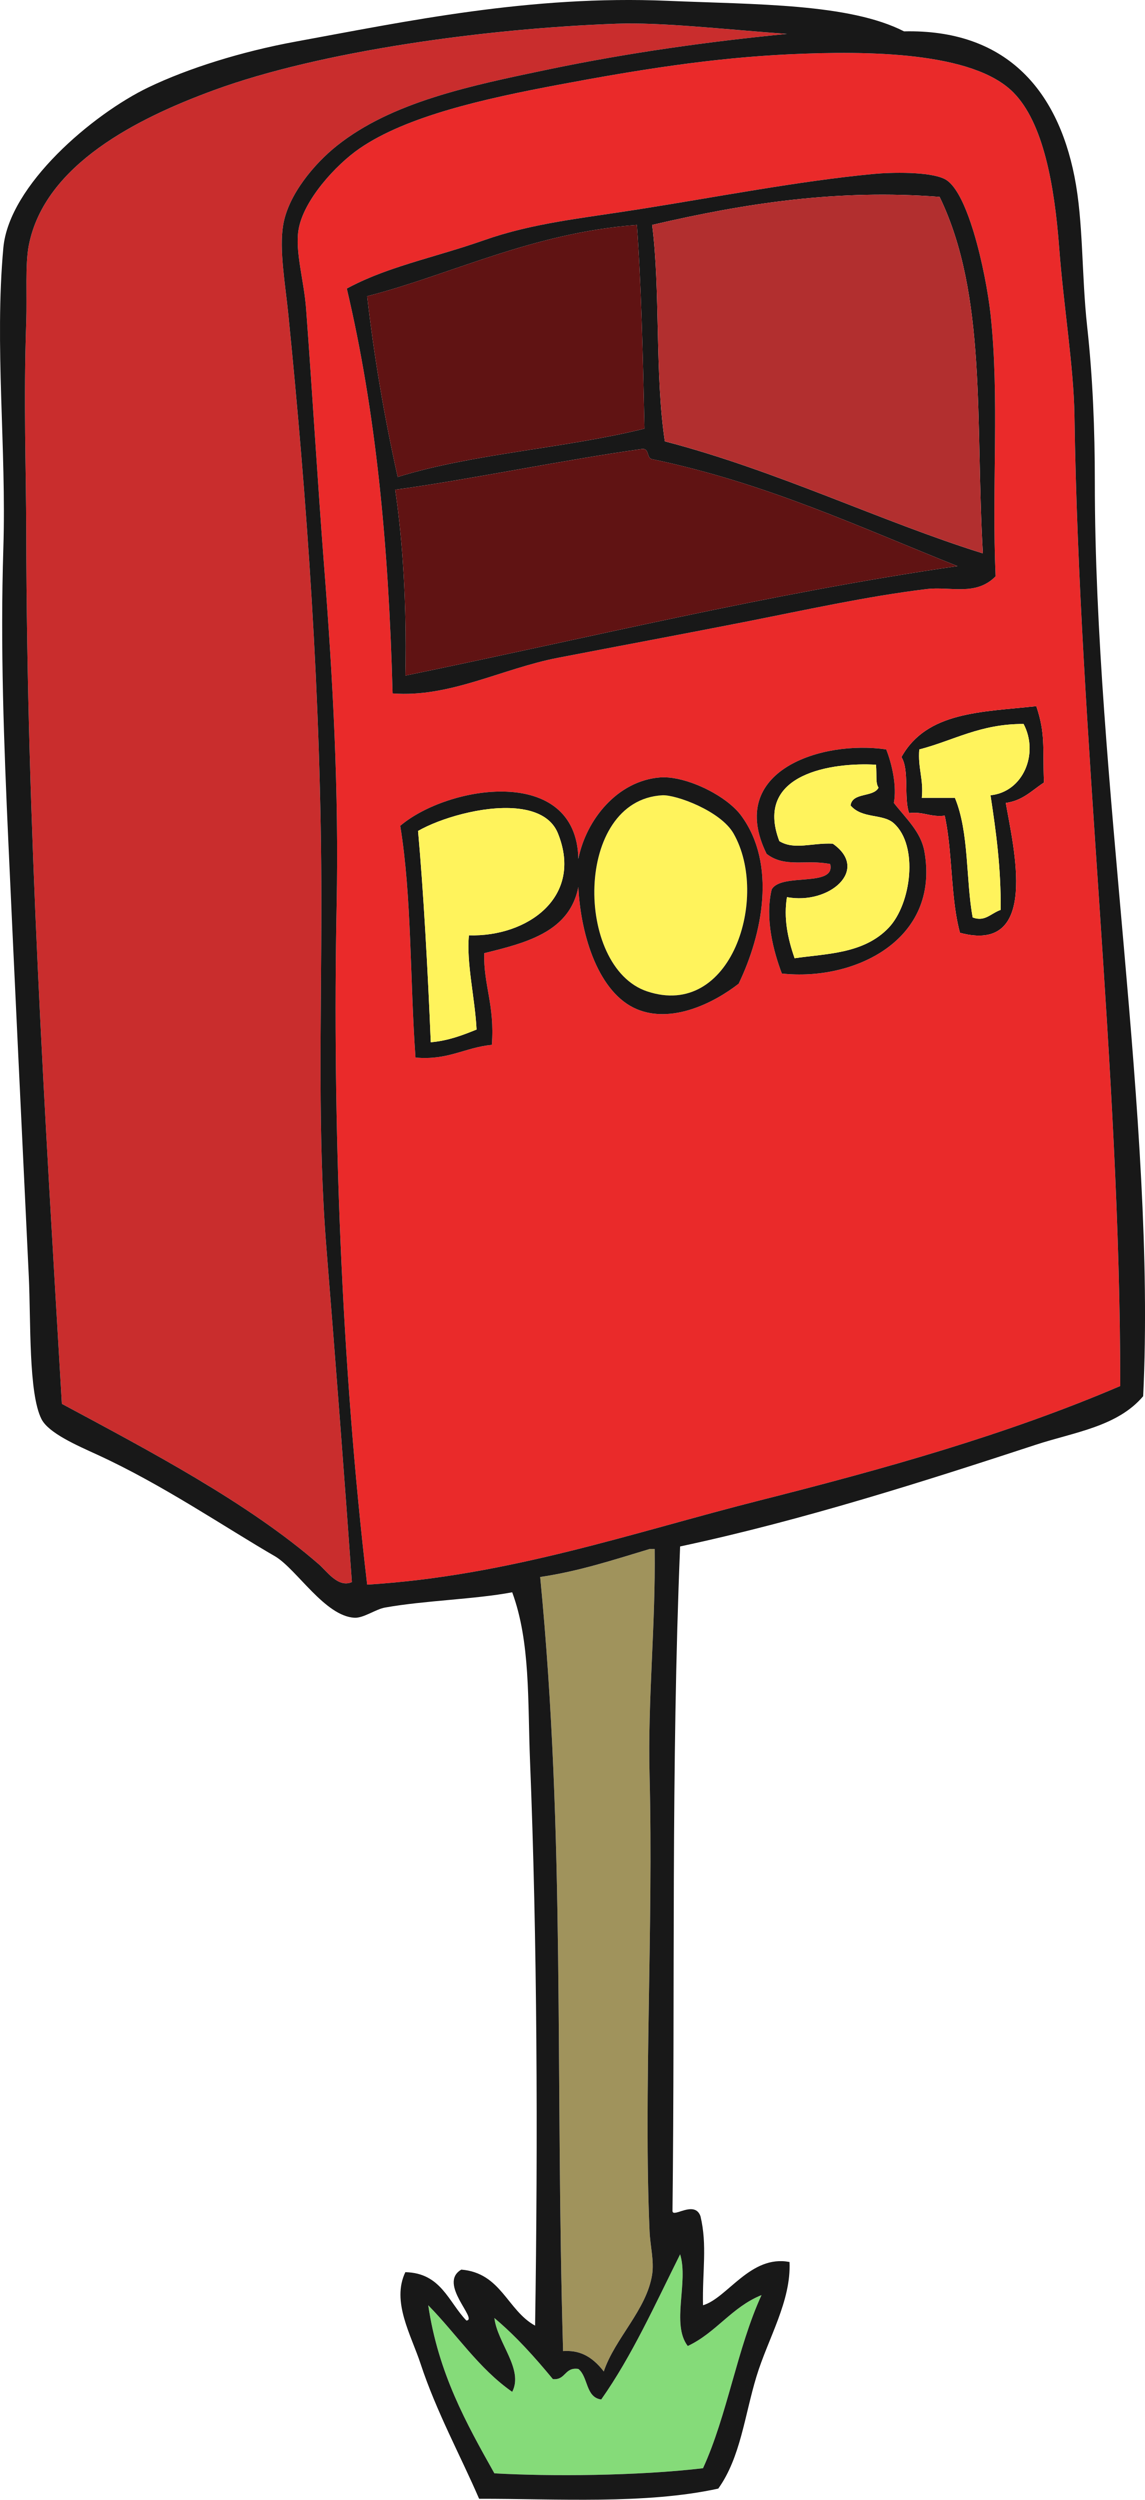
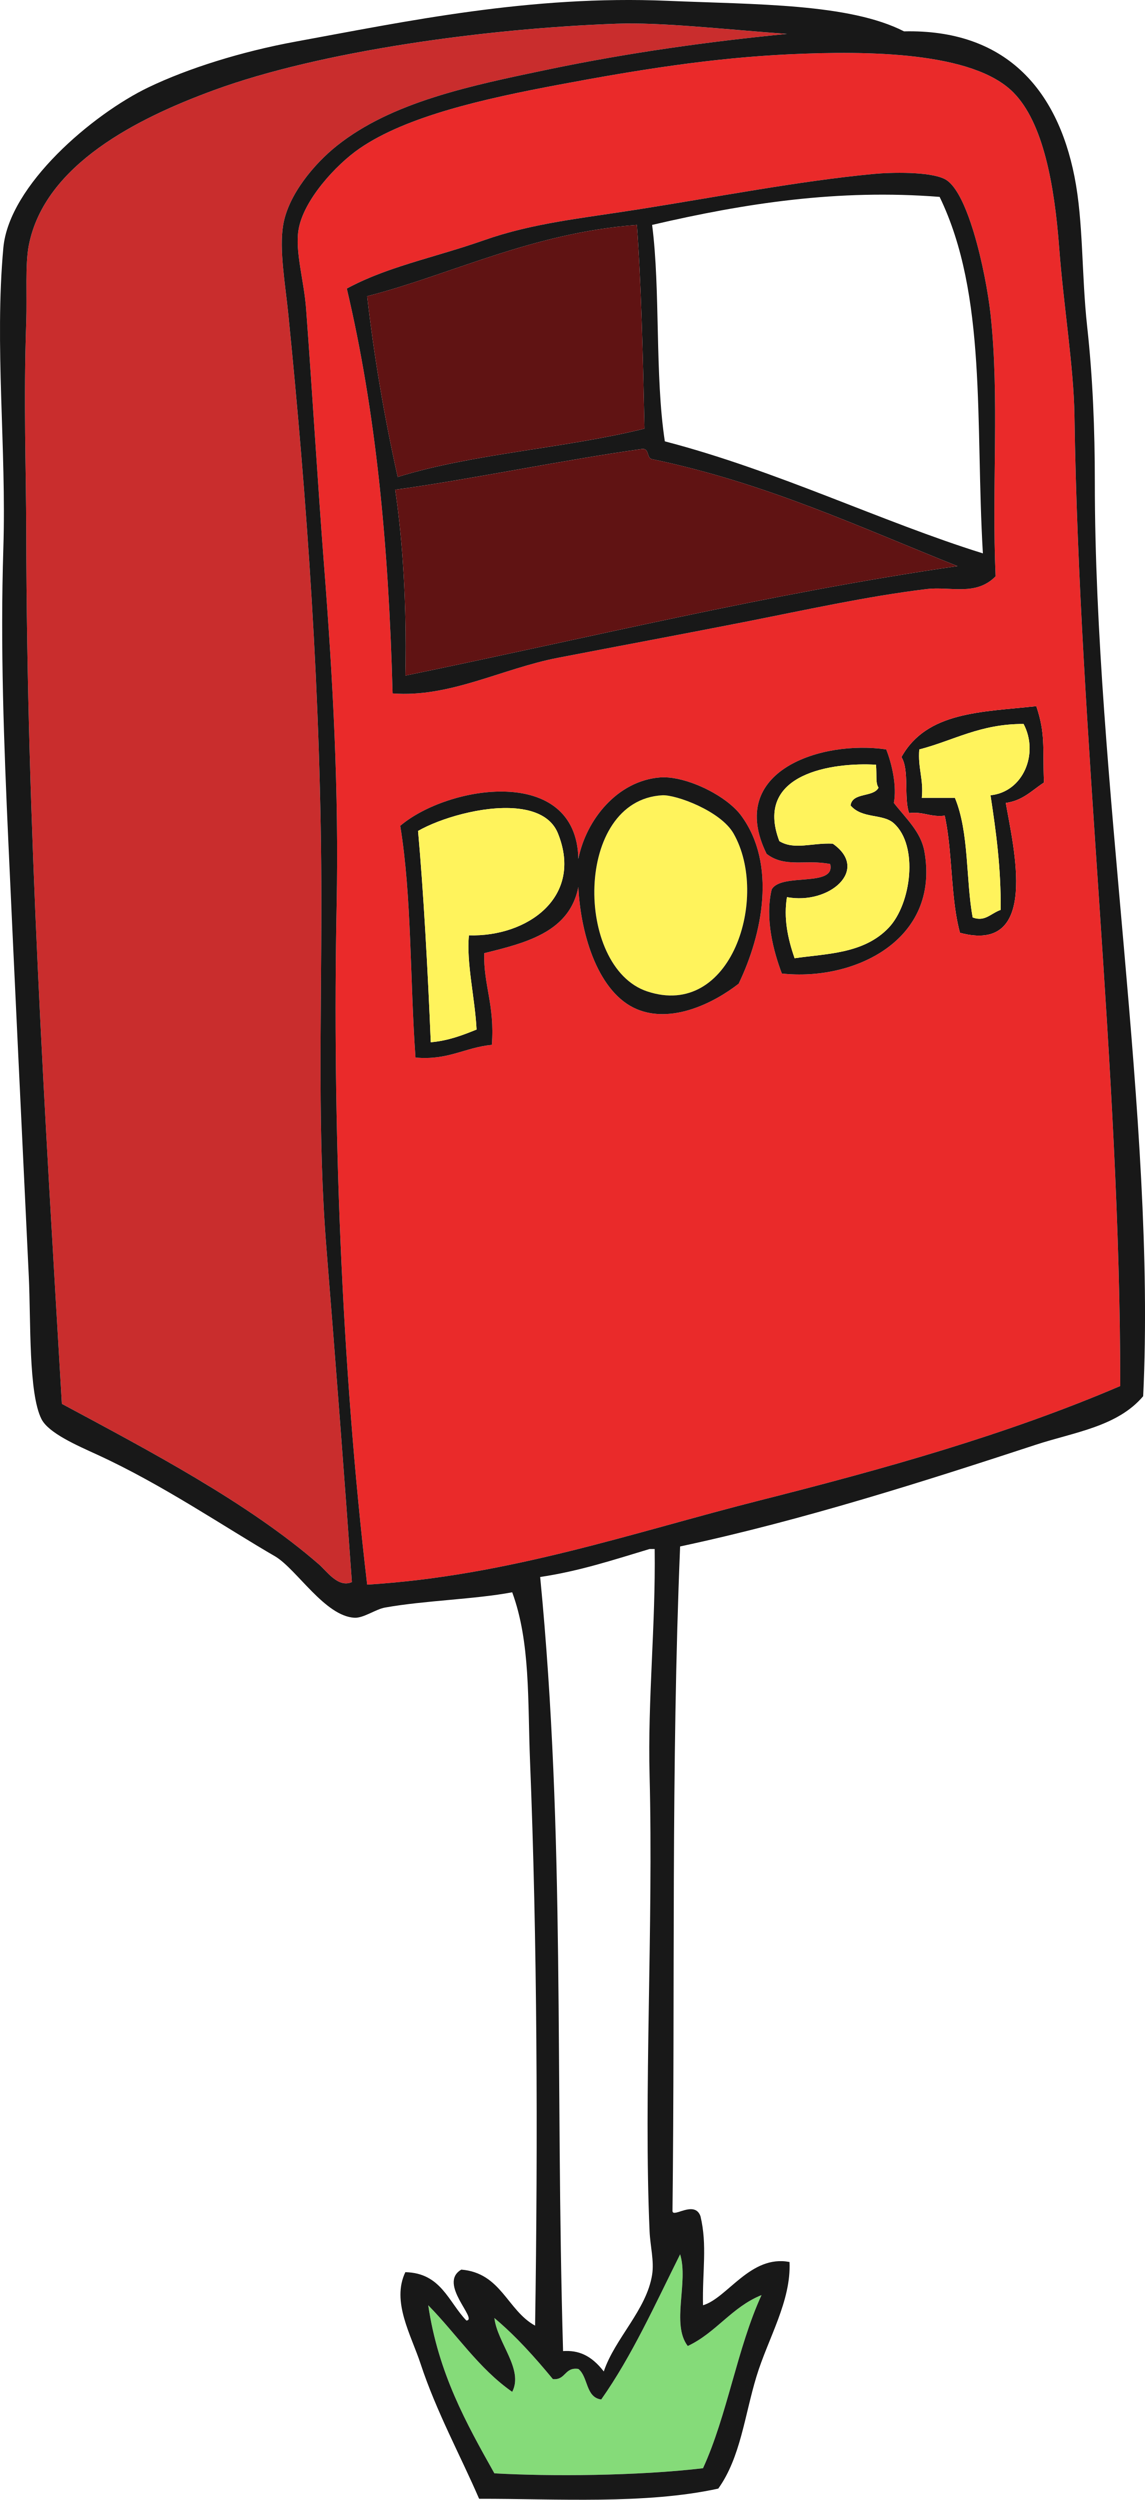
<svg xmlns="http://www.w3.org/2000/svg" height="3579.9" preserveAspectRatio="xMidYMid meet" version="1.0" viewBox="0.0 0.0 1641.1 3579.9" width="1641.1" zoomAndPan="magnify">
  <defs>
    <clipPath id="a">
      <path d="M 0 0 L 1641.121 0 L 1641.121 3579.879 L 0 3579.879 Z M 0 0" />
    </clipPath>
  </defs>
  <g>
    <g id="change1_1">
      <path d="M 1441.551 1149.855 C 1452.41 1212.84 1490.68 1366.691 1375.91 1335.836 C 1366.109 1300.207 1365.02 1255.863 1360.93 1214.527 C 1360.75 1212.73 1360.57 1210.934 1360.371 1209.152 C 1360.09 1206.477 1359.793 1203.812 1359.469 1201.164 C 1359.262 1199.398 1359.043 1197.652 1358.809 1195.902 C 1358.582 1194.152 1358.34 1192.418 1358.09 1190.699 C 1357.469 1186.383 1356.793 1182.113 1356.02 1177.953 C 1355.422 1174.613 1354.762 1171.32 1354.043 1168.07 C 1352.691 1168.23 1351.398 1168.355 1350.152 1168.434 C 1331.98 1169.523 1322.41 1162.051 1302.969 1164.434 C 1295.152 1141.883 1303.641 1102.992 1292.039 1084.207 C 1328.422 1018.793 1407.031 1019.867 1485.301 1011.277 C 1498.621 1051.336 1494.332 1069.234 1496.262 1120.672 C 1485.102 1127.871 1475.629 1136.746 1463.48 1142.953 C 1462.32 1143.535 1461.141 1144.105 1459.93 1144.641 C 1456.301 1146.262 1452.422 1147.617 1448.18 1148.609 C 1446.07 1149.113 1443.863 1149.539 1441.551 1149.84 Z M 1368.621 1142.559 C 1389.371 1192.402 1384.172 1261.441 1394.16 1313.93 C 1403.52 1317.305 1409.98 1315.633 1416.191 1312.465 C 1416.781 1312.168 1417.371 1311.852 1417.949 1311.535 C 1418.832 1311.062 1419.703 1310.559 1420.59 1310.039 C 1421.18 1309.691 1421.77 1309.344 1422.371 1308.984 C 1422.672 1308.824 1422.973 1308.637 1423.281 1308.461 C 1424.492 1307.754 1425.73 1307.043 1427.012 1306.336 C 1427.648 1306.004 1428.309 1305.641 1428.969 1305.312 C 1429.641 1304.98 1430.32 1304.664 1431.012 1304.336 C 1432.062 1303.863 1433.141 1303.422 1434.262 1303.012 C 1434.793 1242.91 1427.602 1190.543 1419.68 1138.902 C 1466.781 1134.145 1489.359 1078.91 1467.07 1036.789 C 1404.84 1036.555 1366.84 1060.539 1317.582 1073.254 C 1315.332 1099.84 1323.922 1115.535 1321.219 1142.559 L 1368.621 1142.559" fill="#181818" />
    </g>
    <g id="change2_1">
      <path d="M 1467.07 1036.793 C 1489.359 1078.906 1466.781 1134.141 1419.68 1138.898 C 1427.598 1190.531 1434.789 1242.91 1434.262 1303.016 C 1433.141 1303.422 1432.059 1303.871 1431.012 1304.34 C 1430.32 1304.652 1429.641 1304.98 1428.969 1305.324 C 1428.301 1305.652 1427.648 1305.996 1427.008 1306.336 C 1425.73 1307.023 1424.492 1307.742 1423.281 1308.461 C 1422.969 1308.633 1422.672 1308.82 1422.371 1308.992 C 1421.77 1309.332 1421.18 1309.691 1420.59 1310.035 C 1419.699 1310.566 1418.832 1311.066 1417.949 1311.535 C 1417.359 1311.859 1416.781 1312.172 1416.191 1312.469 C 1409.98 1315.621 1403.52 1317.309 1394.16 1313.938 C 1384.172 1261.449 1389.371 1192.402 1368.621 1142.551 L 1321.219 1142.551 C 1323.922 1115.543 1315.328 1099.844 1317.578 1073.258 C 1366.84 1060.539 1404.84 1036.559 1467.07 1036.793" fill="#fff35c" />
    </g>
    <g id="change1_2">
      <path d="M 1459.93 1144.637 C 1461.141 1144.102 1462.32 1143.531 1463.48 1142.949 C 1462.32 1143.531 1461.141 1144.102 1459.93 1144.637" fill="#181818" />
    </g>
    <g id="change3_1">
      <path d="M 912.797 1445.223 C 962.008 1465.871 1021.477 1437.664 1058.668 1408.75 C 1092.777 1337.953 1113.336 1237.441 1062.32 1168.086 C 1060.078 1165.031 1057.438 1161.996 1054.449 1159.004 C 1053.609 1158.145 1052.719 1157.285 1051.809 1156.445 C 1050.906 1155.586 1049.977 1154.746 1049.016 1153.906 C 1048.547 1153.496 1048.055 1153.066 1047.566 1152.656 C 1046.598 1151.82 1045.59 1151 1044.566 1150.184 C 1044.059 1149.773 1043.539 1149.367 1043.016 1148.957 C 1041.965 1148.141 1040.898 1147.344 1039.816 1146.523 C 1039.277 1146.137 1038.727 1145.73 1038.168 1145.34 C 1037.066 1144.547 1035.949 1143.77 1034.797 1142.996 C 1032.52 1141.445 1030.168 1139.918 1027.758 1138.457 C 1025.957 1137.359 1024.117 1136.262 1022.258 1135.207 C 1021.008 1134.52 1019.758 1133.809 1018.488 1133.141 C 1013.438 1130.43 1008.219 1127.91 1002.93 1125.629 C 1001.609 1125.07 1000.289 1124.531 998.957 1123.973 C 980.156 1116.398 960.887 1112.117 945.609 1113.387 C 885.047 1118.422 840.258 1173.508 828.926 1230.082 C 826.266 1094.773 642.355 1124.297 573.668 1182.676 C 590.297 1283.941 587.539 1404.617 595.539 1514.512 C 642.289 1518.734 666.188 1500.074 704.926 1496.273 C 709.348 1439.602 692.738 1410.32 693.996 1365.004 C 725.719 1357.234 757.25 1349.293 782.086 1334.641 C 784.34 1333.285 786.539 1331.906 788.676 1330.465 C 790.109 1329.496 791.508 1328.508 792.887 1327.473 C 794.258 1326.461 795.598 1325.41 796.918 1324.332 C 799.547 1322.18 802.066 1319.898 804.438 1317.488 C 816.348 1305.461 824.988 1290.184 828.926 1270.191 C 832.457 1341.699 858.777 1422.543 912.797 1445.223 Z M 1375.906 1335.824 C 1490.676 1366.703 1452.41 1212.844 1441.547 1149.859 C 1443.855 1149.539 1446.066 1149.129 1448.18 1148.633 C 1452.418 1147.621 1456.297 1146.266 1459.926 1144.652 C 1461.137 1144.094 1462.316 1143.535 1463.477 1142.953 C 1475.625 1136.754 1485.098 1127.891 1496.258 1120.68 C 1494.328 1069.254 1498.617 1051.348 1485.297 1011.281 C 1407.027 1019.867 1328.418 1018.793 1292.039 1084.207 C 1303.637 1102.992 1295.148 1141.898 1302.965 1164.449 C 1322.406 1162.062 1331.977 1169.527 1350.145 1168.453 C 1351.395 1168.367 1352.688 1168.258 1354.027 1168.086 C 1354.746 1171.312 1355.406 1174.605 1356.016 1177.965 C 1356.785 1182.117 1357.465 1186.379 1358.086 1190.703 C 1358.34 1192.426 1358.578 1194.168 1358.809 1195.91 C 1359.039 1197.652 1359.258 1199.418 1359.469 1201.184 C 1359.789 1203.809 1360.086 1206.477 1360.367 1209.164 C 1360.559 1210.953 1360.75 1212.738 1360.926 1214.523 C 1365.016 1255.883 1366.109 1300.211 1375.906 1335.824 Z M 1328.508 843.523 C 1362.055 839.5 1398.688 854.133 1426.969 825.316 C 1421.238 696.723 1432.797 569.398 1419.676 449.715 C 1416.508 420.898 1407.918 373.062 1395.379 331.965 C 1395.008 330.738 1394.637 329.555 1394.258 328.348 C 1390.316 315.781 1386.008 303.902 1381.367 293.531 C 1380.707 292.023 1380.039 290.582 1379.355 289.164 C 1378.906 288.215 1378.457 287.293 1377.996 286.367 C 1375.258 280.836 1372.418 275.863 1369.477 271.582 C 1368.746 270.508 1368.008 269.473 1367.258 268.484 C 1366.016 266.848 1364.758 265.32 1363.477 263.945 C 1362.965 263.383 1362.457 262.848 1361.938 262.352 C 1359.359 259.789 1356.727 257.789 1354.039 256.434 C 1332.18 245.395 1276.527 246.773 1251.926 249.141 C 1142.188 259.66 1029.086 281.91 912.797 300.18 C 833.086 312.703 763.297 319.547 693.996 343.949 C 652.547 358.539 611.688 368.996 572.988 381.758 C 569.938 382.77 566.898 383.801 563.867 384.836 C 540.66 392.797 518.277 401.793 497.09 413.238 C 538.527 588.809 557.008 778 562.707 993.055 C 644.75 999.273 719.277 957.527 799.738 941.992 C 887.438 925.055 976.277 908.551 1065.938 890.949 C 1153.098 873.844 1243.086 853.809 1328.508 843.523 Z M 1605.645 1984.922 C 1441.867 2054.973 1267.496 2103.582 1087.836 2149.023 C 908.348 2194.41 729.609 2256.902 526.246 2269.363 C 488.988 1954.004 476.32 1603.035 482.5 1295.734 C 485.746 1134.109 477.379 975.152 464.25 807.07 C 455.797 698.684 447.539 560.273 438.727 442.418 C 435.68 401.617 422.75 360.648 427.797 329.359 C 434.668 286.773 481.48 235.949 515.309 212.664 C 583.066 166.055 694.859 141.246 799.738 121.512 C 918.848 99.09 1022.797 82.887 1131.586 77.742 C 1245.426 72.363 1394.969 74.301 1452.488 132.445 C 1495.328 175.738 1511.309 264.695 1518.129 354.902 C 1524.496 438.996 1538.957 525.242 1540.008 595.566 C 1546.918 1055.18 1605.727 1528.602 1605.645 1984.922 Z M 1120.648 1394.18 C 1223.617 1405.5 1347.789 1346.734 1324.867 1219.148 C 1319.859 1191.328 1298.758 1172.52 1281.098 1149.859 C 1285.645 1126.664 1278.617 1094.406 1270.156 1073.254 C 1178.527 1059.613 1039.988 1103.422 1098.766 1222.785 C 1125.258 1243.293 1155.148 1230.23 1189.938 1237.355 C 1198.016 1271.461 1119.598 1249.34 1106.059 1273.828 C 1096.047 1315.273 1108.707 1362.828 1120.648 1394.18" fill="#ea2a2a" />
    </g>
    <g id="change1_3">
      <path d="M 1441.547 1149.844 C 1443.859 1149.547 1446.07 1149.129 1448.18 1148.621 C 1446.07 1149.129 1443.859 1149.547 1441.547 1149.859 L 1441.547 1149.844" fill="#181818" />
    </g>
    <g id="change2_2">
      <path d="M 1428.973 1305.312 C 1429.645 1304.977 1430.328 1304.656 1431.012 1304.336 C 1430.328 1304.656 1429.645 1304.992 1428.973 1305.312" fill="#fff35c" />
    </g>
    <g id="change2_3">
      <path d="M 1427.008 1306.348 C 1427.637 1306 1428.293 1305.664 1428.961 1305.328 C 1428.305 1305.664 1427.637 1306.012 1427.008 1306.348" fill="#fff35c" />
    </g>
    <g id="change2_4">
      <path d="M 1423.277 1308.461 C 1424.492 1307.734 1425.734 1307.023 1427.016 1306.34 C 1425.734 1307.035 1424.492 1307.75 1423.277 1308.461" fill="#fff35c" />
    </g>
    <g id="change2_5">
      <path d="M 1422.367 1308.996 C 1421.77 1309.344 1421.168 1309.691 1420.582 1310.043 C 1421.168 1309.691 1421.77 1309.344 1422.367 1308.996" fill="#fff35c" />
    </g>
    <g id="change1_4">
      <path d="M 1395.375 331.965 C 1407.918 373.082 1416.504 420.91 1419.676 449.715 C 1432.797 569.406 1421.234 696.73 1426.965 825.324 C 1398.684 854.129 1362.055 839.5 1328.508 843.531 C 1243.086 853.801 1153.094 873.848 1065.934 890.949 C 976.277 908.543 887.434 925.074 799.734 941.992 C 719.277 957.539 644.746 999.27 562.707 993.051 C 557.008 778.008 538.527 588.82 497.086 413.238 C 518.277 401.805 540.656 392.801 563.867 384.844 C 566.895 383.801 569.938 382.777 572.984 381.777 C 611.688 369.012 652.547 358.559 693.996 343.949 C 763.297 319.566 833.086 312.715 912.797 300.191 C 1029.086 281.926 1142.188 259.668 1251.926 249.133 C 1276.527 246.781 1332.176 245.391 1354.035 256.438 C 1356.723 257.805 1359.355 259.789 1361.934 262.348 C 1362.445 262.859 1362.965 263.391 1363.477 263.945 C 1364.746 265.336 1366.008 266.848 1367.258 268.484 C 1367.996 269.488 1368.734 270.512 1369.477 271.594 C 1372.414 275.871 1375.254 280.84 1377.996 286.363 C 1378.457 287.285 1378.906 288.227 1379.355 289.168 C 1380.035 290.598 1380.707 292.031 1381.363 293.523 C 1386.004 303.918 1390.316 315.781 1394.254 328.344 C 1394.637 329.551 1395.004 330.758 1395.375 331.965 Z M 1408.734 792.492 C 1397.664 603.652 1414.926 422.852 1346.734 281.965 C 1201.227 270.57 1068.516 290.926 934.664 322.082 C 946.719 414.895 938.414 537.309 952.895 632.047 C 1114.008 673.965 1263.184 747.18 1408.734 792.492 Z M 1372.254 810.719 C 1231.473 754.605 1097.566 691.598 934.664 657.578 C 926.277 656.227 931.188 641.602 920.086 642.973 C 807.738 658.641 672.059 686.953 566.375 701.312 C 567.586 709.332 568.727 717.598 569.797 726.086 C 570.059 728.195 570.328 730.32 570.586 732.469 C 570.586 732.469 570.586 732.469 570.586 732.492 C 571.098 736.785 571.609 741.125 572.086 745.523 C 572.207 746.625 572.328 747.73 572.445 748.855 C 572.688 751.066 572.918 753.273 573.148 755.504 C 573.258 756.629 573.379 757.754 573.488 758.879 C 573.707 761.129 573.926 763.379 574.145 765.652 C 574.258 766.797 574.355 767.922 574.469 769.09 C 574.676 771.34 574.887 773.629 575.086 775.922 C 575.387 779.379 575.676 782.875 575.969 786.375 C 576.148 788.707 576.336 791.02 576.516 793.371 C 576.516 793.371 576.516 793.391 576.516 793.391 C 576.695 795.742 576.867 798.098 577.035 800.449 C 577.117 801.637 577.207 802.82 577.289 804.027 C 577.699 809.941 578.086 815.934 578.438 821.949 C 578.578 824.363 578.715 826.797 578.848 829.23 C 578.977 831.645 579.105 834.059 579.227 836.492 C 579.406 840.156 579.586 843.84 579.746 847.52 C 579.906 851.203 580.059 854.887 580.199 858.566 C 580.426 864.746 580.625 870.945 580.797 877.184 C 580.859 879.637 580.926 882.133 580.977 884.59 C 581.617 912.164 581.629 940.047 580.957 967.52 C 846.125 912.961 1101.035 850.18 1372.254 810.719 Z M 923.734 613.801 C 921.488 509.184 918.805 400.699 912.797 322.082 C 762.258 333.477 645.945 393.52 526.25 424.184 C 535.629 507.176 550.488 596.023 570.02 683.086 C 677.418 649.516 810.898 641.969 923.734 613.801" fill="#181818" />
    </g>
    <g id="change2_6">
      <path d="M 1416.195 1312.473 C 1416.781 1312.164 1417.363 1311.859 1417.949 1311.539 C 1417.363 1311.859 1416.781 1312.164 1416.195 1312.473" fill="#fff35c" />
    </g>
    <g id="change4_1">
-       <path d="M 1346.742 281.945 C 1414.93 422.848 1397.672 603.641 1408.742 792.477 C 1263.188 747.18 1114.008 673.949 952.902 632.023 C 938.422 537.293 946.719 414.887 934.672 322.062 C 1068.52 290.918 1201.23 270.555 1346.742 281.945" fill="#b22f2f" />
-     </g>
+       </g>
    <g id="change1_5">
      <path d="M 1394.258 328.34 C 1394.641 329.535 1395.008 330.734 1395.379 331.949 C 1395.008 330.734 1394.641 329.535 1394.258 328.34" fill="#181818" />
    </g>
    <g id="change1_6">
      <path d="M 1379.363 289.156 C 1380.043 290.566 1380.711 292.02 1381.371 293.516 C 1380.711 292.02 1380.043 290.566 1379.363 289.156" fill="#181818" />
    </g>
    <g id="change1_7">
      <path d="M 1377.996 286.367 C 1378.457 287.297 1378.906 288.227 1379.359 289.176 C 1378.906 288.227 1378.457 287.297 1377.996 286.367" fill="#181818" />
    </g>
    <g id="change1_8">
      <path d="M 1369.48 271.582 C 1372.418 275.867 1375.258 280.84 1377.996 286.359 C 1375.258 280.84 1372.418 275.867 1369.48 271.582" fill="#181818" />
    </g>
    <g id="change1_9">
      <path d="M 1367.258 268.484 C 1368.008 269.48 1368.746 270.496 1369.477 271.594 C 1368.738 270.496 1367.996 269.48 1367.258 268.484" fill="#181818" />
    </g>
    <g id="change1_10">
      <path d="M 1363.48 263.938 C 1364.762 265.32 1366.02 266.848 1367.262 268.477 C 1366.008 266.848 1364.75 265.32 1363.48 263.938" fill="#181818" />
    </g>
    <g id="change1_11">
      <path d="M 1363.477 263.949 C 1362.969 263.379 1362.449 262.852 1361.938 262.34 C 1362.457 262.852 1362.969 263.379 1363.477 263.949" fill="#181818" />
    </g>
    <g id="change1_12">
      <path d="M 1116.996 1204.562 C 1138.496 1217.781 1164.137 1206.68 1193.578 1208.211 C 1247.086 1245.598 1188.395 1296.125 1127.934 1284.777 C 1123.086 1314.016 1128.625 1342.977 1138.895 1372.305 C 1183.645 1365.609 1237.875 1366.43 1273.805 1328.535 C 1306.125 1294.441 1316.785 1210.961 1281.094 1179.035 C 1265.168 1164.777 1235.848 1173.035 1219.094 1153.492 C 1221.734 1134.242 1251.715 1142.344 1259.215 1127.98 C 1254.727 1121.469 1256.855 1112.055 1255.574 1095.152 C 1194.914 1091.504 1079.887 1106.859 1116.996 1204.562 Z M 1324.867 1219.141 C 1347.785 1346.73 1223.617 1405.504 1120.648 1394.168 C 1108.707 1362.828 1096.047 1315.281 1106.055 1273.828 C 1119.594 1249.34 1198.016 1271.449 1189.934 1237.371 C 1155.145 1230.227 1125.254 1243.309 1098.766 1222.789 C 1039.988 1103.441 1178.527 1059.605 1270.156 1073.258 C 1278.617 1094.41 1285.645 1126.68 1281.094 1149.855 C 1298.754 1172.523 1319.855 1191.324 1324.867 1219.141" fill="#181818" />
    </g>
    <g id="change2_7">
      <path d="M 1127.938 1284.773 C 1188.398 1296.117 1247.09 1245.586 1193.582 1208.199 C 1164.141 1206.672 1138.5 1217.77 1117 1204.551 C 1079.891 1106.848 1194.918 1091.488 1255.578 1095.152 C 1256.859 1112.039 1254.73 1121.473 1259.219 1127.977 C 1251.719 1142.34 1221.742 1134.234 1219.098 1153.484 C 1235.848 1173.027 1265.168 1164.766 1281.102 1179.027 C 1316.789 1210.961 1306.129 1294.422 1273.809 1328.527 C 1237.879 1366.434 1183.648 1365.609 1138.898 1372.297 C 1128.629 1342.969 1123.09 1314.008 1127.938 1284.773" fill="#fff35c" />
    </g>
    <g id="change1_13">
      <path d="M 1051.805 1156.445 C 1052.715 1157.293 1053.605 1158.141 1054.445 1159.004 C 1053.598 1158.156 1052.715 1157.293 1051.805 1156.445" fill="#181818" />
    </g>
    <g id="change2_8">
      <path d="M 949.258 1138.906 C 968.707 1137.812 1032.867 1161.262 1051.355 1193.605 C 1103.309 1284.504 1048.379 1460.195 927.379 1419.699 C 823.707 1385.004 822.738 1146.008 949.258 1138.906" fill="#fff35c" />
    </g>
    <g id="change1_14">
      <path d="M 1049.016 1153.918 C 1049.977 1154.75 1050.906 1155.602 1051.805 1156.449 C 1050.906 1155.613 1049.977 1154.75 1049.016 1153.918" fill="#181818" />
    </g>
    <g id="change1_15">
      <path d="M 1044.566 1150.188 C 1045.586 1151.004 1046.598 1151.824 1047.566 1152.66 C 1046.598 1151.84 1045.586 1151.004 1044.566 1150.188" fill="#181818" />
    </g>
    <g id="change1_16">
      <path d="M 1039.816 1146.535 C 1040.898 1147.34 1041.969 1148.148 1043.016 1148.953 C 1041.969 1148.148 1040.898 1147.34 1039.816 1146.535" fill="#181818" />
    </g>
    <g id="change1_17">
      <path d="M 1034.797 1142.996 C 1035.945 1143.762 1037.066 1144.551 1038.164 1145.344 C 1037.066 1144.551 1035.945 1143.762 1034.797 1142.996" fill="#181818" />
    </g>
    <g id="change1_18">
      <path d="M 1022.262 1135.207 C 1024.121 1136.258 1025.961 1137.352 1027.762 1138.445 C 1025.961 1137.352 1024.121 1136.27 1022.262 1135.207" fill="#181818" />
    </g>
    <g id="change1_19">
      <path d="M 1018.492 1133.137 C 1019.762 1133.812 1021.012 1134.5 1022.262 1135.207 C 1021.012 1134.5 1019.762 1133.812 1018.492 1133.137" fill="#181818" />
    </g>
    <g id="change1_20">
      <path d="M 998.961 1123.977 C 1000.293 1124.52 1001.613 1125.059 1002.93 1125.617 C 1001.613 1125.059 1000.293 1124.52 998.961 1123.977" fill="#181818" />
    </g>
    <g id="change5_1">
      <path d="M 974.797 3228.41 C 987.188 3267.934 961.688 3328.312 985.738 3359.699 C 1026.309 3340.723 1048.93 3303.793 1091.48 3286.773 C 1056.621 3362.512 1042.43 3458.949 1007.609 3534.73 C 913.148 3545.883 787.68 3546.562 708.578 3542.031 C 668.34 3470.441 628.188 3398.762 613.77 3301.344 C 654.168 3342.402 686.129 3391.891 734.117 3425.344 C 750.828 3393.004 712.656 3355.172 708.578 3319.582 C 720.23 3329.352 731.297 3339.711 741.949 3350.48 C 745.496 3354.082 749.008 3357.711 752.469 3361.391 C 759.387 3368.754 766.148 3376.27 772.797 3383.91 C 776.117 3387.723 779.418 3391.57 782.688 3395.441 C 785.961 3399.312 789.211 3403.199 792.449 3407.102 C 811.148 3408.793 808.949 3389.562 828.93 3392.52 C 843.246 3403.723 839.16 3433.332 861.738 3436.27 C 905.996 3373.551 939.109 3299.723 974.797 3228.41" fill="#85db79" />
    </g>
    <g id="change1_21">
      <path d="M 672.117 1339.48 C 756.027 1341.891 836.375 1284.73 799.738 1193.605 C 797.207 1187.324 793.645 1181.988 789.227 1177.492 C 788.938 1177.203 788.637 1176.895 788.336 1176.605 C 788.039 1176.301 787.727 1176.012 787.418 1175.738 C 786.047 1174.473 784.605 1173.281 783.098 1172.172 C 782.707 1171.879 782.309 1171.59 781.898 1171.301 C 781.059 1170.723 780.188 1170.141 779.309 1169.594 C 778.348 1169 777.359 1168.418 776.348 1167.871 C 775.328 1167.309 774.285 1166.773 773.215 1166.27 C 772.676 1166.012 772.137 1165.75 771.578 1165.492 C 768.488 1164.121 765.238 1162.914 761.836 1161.895 C 760.188 1161.406 758.496 1160.949 756.777 1160.539 C 755.848 1160.309 754.906 1160.109 753.969 1159.914 C 750.137 1159.09 746.168 1158.48 742.078 1158.023 C 741.168 1157.93 740.258 1157.84 739.336 1157.762 C 691.887 1153.555 630.496 1171.988 599.188 1189.977 C 607.148 1278.68 613.117 1389.383 617.418 1492.629 C 643.066 1490.324 663.129 1482.43 683.059 1474.41 C 680.848 1429.754 668.156 1378.375 672.117 1339.48 Z M 945.605 1113.395 C 960.887 1112.117 980.156 1116.398 998.957 1123.992 C 1000.289 1124.527 1001.609 1125.074 1002.926 1125.641 C 1008.219 1127.91 1013.438 1130.426 1018.488 1133.141 C 1019.758 1133.828 1021.008 1134.512 1022.258 1135.215 C 1024.117 1136.281 1025.957 1137.348 1027.758 1138.461 C 1030.168 1139.926 1032.516 1141.449 1034.797 1142.988 C 1035.945 1143.766 1037.066 1144.559 1038.168 1145.352 C 1038.727 1145.734 1039.277 1146.129 1039.816 1146.543 C 1040.898 1147.336 1041.969 1148.141 1043.016 1148.949 C 1043.539 1149.363 1044.055 1149.773 1044.566 1150.184 C 1045.586 1151.008 1046.598 1151.832 1047.566 1152.672 C 1048.055 1153.082 1048.547 1153.492 1049.016 1153.922 C 1049.977 1154.758 1050.906 1155.613 1051.809 1156.453 C 1052.719 1157.289 1053.598 1158.16 1054.449 1159.012 C 1057.438 1162 1060.078 1165.035 1062.316 1168.086 C 1113.336 1237.438 1092.777 1337.941 1058.668 1408.758 C 1021.477 1437.664 962.008 1465.871 912.797 1445.227 C 858.777 1422.559 832.457 1341.707 828.926 1270.203 C 824.988 1290.191 816.348 1305.469 804.438 1317.496 C 802.059 1319.906 799.547 1322.176 796.918 1324.34 C 795.598 1325.41 794.258 1326.461 792.887 1327.48 C 791.508 1328.504 790.109 1329.496 788.676 1330.469 C 786.539 1331.902 784.336 1333.289 782.086 1334.633 C 757.246 1349.285 725.719 1357.242 693.996 1365.004 C 692.738 1410.328 709.348 1439.602 704.926 1496.273 C 666.188 1500.066 642.289 1518.73 595.535 1514.52 C 587.539 1404.613 590.297 1283.938 573.668 1182.676 C 642.359 1124.297 826.266 1094.766 828.926 1230.074 C 840.258 1173.512 885.047 1118.426 945.605 1113.395 Z M 927.379 1419.707 C 1048.375 1460.199 1103.309 1284.504 1051.355 1193.605 C 1032.867 1161.254 968.707 1137.82 949.258 1138.902 C 822.738 1146.008 823.707 1385.004 927.379 1419.707" fill="#181818" />
    </g>
    <g id="change6_1">
      <path d="M 920.086 642.98 C 931.184 641.609 926.277 656.23 934.664 657.562 C 1097.566 691.598 1231.473 754.617 1372.254 810.715 C 1101.035 850.172 846.125 912.957 580.957 967.523 C 581.625 940.031 581.617 912.164 580.977 884.602 C 580.926 882.133 580.867 879.645 580.797 877.176 C 580.629 870.957 580.426 864.754 580.195 858.574 C 580.059 854.879 579.906 851.199 579.746 847.523 C 579.586 843.844 579.406 840.148 579.227 836.492 C 579.109 834.074 578.988 831.641 578.848 829.227 C 578.715 826.793 578.574 824.379 578.438 821.945 C 578.086 815.922 577.707 809.957 577.289 804.027 C 577.207 802.836 577.117 801.645 577.035 800.457 C 576.867 798.094 576.699 795.734 576.516 793.406 C 576.516 793.391 576.516 793.371 576.516 793.371 C 576.336 791.027 576.156 788.703 575.965 786.379 C 575.676 782.863 575.387 779.383 575.086 775.922 C 574.887 773.633 574.688 771.344 574.465 769.074 C 574.355 767.938 574.258 766.785 574.148 765.648 C 573.938 763.395 573.715 761.125 573.488 758.887 C 573.379 757.754 573.258 756.633 573.148 755.516 C 572.926 753.281 572.688 751.066 572.445 748.848 C 572.328 747.746 572.207 746.629 572.086 745.531 C 571.605 741.133 571.109 736.789 570.586 732.496 C 570.586 732.48 570.586 732.48 570.586 732.48 C 570.328 730.336 570.066 728.207 569.797 726.082 C 568.727 717.59 567.586 709.332 566.379 701.312 C 672.055 686.965 807.734 658.645 920.086 642.98" fill="#601313" />
    </g>
    <g id="change6_2">
      <path d="M 912.801 322.062 C 918.809 400.691 921.488 509.18 923.742 613.789 C 810.898 641.949 677.418 649.484 570.02 683.082 C 550.488 596 535.629 507.16 526.25 424.156 C 645.949 393.496 762.262 333.457 912.801 322.062" fill="#601313" />
    </g>
    <g id="change7_1">
      <path d="M 1127.938 48.57 C 1015.234 59.672 901.367 75.41 785.156 99.641 C 673.457 122.91 561.328 146.094 482.496 209.023 C 450.809 234.32 413.328 278.488 405.918 322.09 C 399.91 357.418 408.898 406.852 413.207 449.715 C 439.559 711.301 460.586 999.664 460.609 1292.074 C 460.629 1462.316 455.008 1628.125 467.918 1788.008 C 481.336 1954.516 493.477 2113.035 504.379 2265.715 C 484.727 2274.426 468.508 2250.234 456.957 2240.184 C 355.367 2151.934 214.367 2077.926 88.656 2010.453 C 63.809 1587.727 38.449 1183.473 37.598 763.328 C 37.406 668.375 33.578 576.949 37.598 460.641 C 38.898 423.527 35.809 378.969 41.27 351.258 C 63.988 235.539 197.27 169.078 307.469 128.809 C 460.707 72.801 697.977 40.672 883.605 33.988 C 947.637 31.68 1034.164 41.648 1127.938 48.57" fill="#c92d2d" />
    </g>
    <g id="change8_1">
-       <path d="M 931.027 3195.602 C 931.949 3216.383 937.746 3238.07 934.668 3257.582 C 926.727 3307.973 881.148 3348.973 865.387 3396.16 C 847.219 3372.652 828.77 3365.512 807.047 3366.992 C 795.559 2969.543 810.496 2631.742 774.219 2258.41 C 831.328 2249.879 880.52 2233.441 931.027 2218.32 L 938.32 2218.32 C 939.777 2328.238 928.211 2433.371 931.027 2542.852 C 936.59 2758.672 922.34 2998.391 931.027 3195.602" fill="#a0935c" />
-     </g>
+       </g>
    <g id="change2_9">
      <path d="M 683.059 1474.414 C 663.125 1482.438 643.066 1490.328 617.418 1492.633 C 613.117 1389.391 607.148 1278.672 599.188 1189.984 C 630.496 1171.988 691.887 1153.559 739.336 1157.758 C 740.254 1157.848 741.168 1157.938 742.074 1158.027 C 746.168 1158.488 750.137 1159.098 753.965 1159.914 C 754.918 1160.109 755.855 1160.316 756.777 1160.543 C 758.496 1160.941 760.184 1161.406 761.836 1161.895 C 765.234 1162.922 768.484 1164.113 771.574 1165.496 C 772.125 1165.75 772.676 1166.004 773.215 1166.273 C 774.285 1166.777 775.324 1167.312 776.348 1167.879 C 777.355 1168.43 778.336 1168.996 779.305 1169.605 C 780.184 1170.141 781.055 1170.723 781.895 1171.305 C 782.309 1171.602 782.707 1171.883 783.094 1172.18 C 784.605 1173.281 786.047 1174.473 787.414 1175.738 C 787.727 1176.023 788.035 1176.32 788.336 1176.602 C 788.637 1176.898 788.938 1177.199 789.227 1177.496 C 793.645 1181.992 797.207 1187.336 799.734 1193.617 C 836.375 1284.73 756.027 1341.891 672.117 1339.477 C 668.156 1378.375 680.848 1429.758 683.059 1474.414" fill="#fff35c" />
    </g>
    <g id="change1_22">
      <path d="M 796.918 1324.332 C 799.551 1322.168 802.059 1319.902 804.441 1317.488 C 802.07 1319.902 799.551 1322.18 796.918 1324.332" fill="#181818" />
    </g>
    <g id="change1_23">
      <path d="M 792.887 1327.488 C 794.258 1326.465 795.598 1325.414 796.918 1324.336 C 795.598 1325.414 794.258 1326.465 792.887 1327.488" fill="#181818" />
    </g>
    <g id="change1_24">
      <path d="M 782.086 1334.633 C 784.336 1333.293 786.539 1331.898 788.676 1330.465 C 786.539 1331.914 784.336 1333.293 782.086 1334.633" fill="#181818" />
    </g>
    <g id="change6_3">
      <path d="M 580.797 877.176 C 580.867 879.648 580.926 882.133 580.977 884.605 C 580.926 882.133 580.855 879.648 580.797 877.176" fill="#601313" />
    </g>
    <g id="change6_4">
      <path d="M 579.746 847.527 C 579.906 851.199 580.059 854.871 580.199 858.574 C 580.059 854.871 579.906 851.199 579.746 847.527" fill="#601313" />
    </g>
    <g id="change6_5">
      <path d="M 578.848 829.223 C 578.988 831.637 579.109 834.066 579.227 836.496 C 579.109 834.066 578.977 831.637 578.848 829.223" fill="#601313" />
    </g>
    <g id="change6_6">
      <path d="M 577.289 804.023 C 577.707 809.949 578.09 815.926 578.438 821.938 C 578.09 815.926 577.699 809.949 577.289 804.023" fill="#601313" />
    </g>
    <g id="change6_7">
-       <path d="M 576.52 793.395 C 576.699 795.738 576.867 798.078 577.039 800.438 C 576.867 798.078 576.699 795.738 576.52 793.395" fill="#601313" />
-     </g>
+       </g>
    <g id="change6_8">
      <path d="M 575.969 786.371 C 576.16 788.684 576.34 791.016 576.52 793.363 C 576.34 791.016 576.148 788.684 575.969 786.371" fill="#601313" />
    </g>
    <g id="change6_9">
      <path d="M 574.469 769.074 C 574.688 771.352 574.887 773.629 575.086 775.922 C 574.887 773.629 574.676 771.352 574.469 769.074" fill="#601313" />
    </g>
    <g id="change6_10">
      <path d="M 573.488 758.887 C 573.719 761.121 573.938 763.387 574.145 765.656 C 573.926 763.387 573.707 761.121 573.488 758.887" fill="#601313" />
    </g>
    <g id="change6_11">
      <path d="M 572.445 748.848 C 572.688 751.055 572.926 753.277 573.148 755.5 C 572.918 753.277 572.688 751.055 572.445 748.848" fill="#601313" />
    </g>
    <g id="change6_12">
      <path d="M 570.59 732.48 C 571.109 736.777 571.609 741.129 572.086 745.512 C 571.609 741.129 571.098 736.777 570.59 732.48" fill="#601313" />
    </g>
    <g id="change6_13">
      <path d="M 569.797 726.074 C 570.066 728.195 570.328 730.332 570.586 732.484 C 570.328 730.332 570.059 728.195 569.797 726.074" fill="#601313" />
    </g>
    <g id="change1_25">
      <path d="M 563.871 384.816 C 566.898 383.777 569.938 382.754 572.992 381.754 C 569.938 382.754 566.898 383.777 563.871 384.816" fill="#181818" />
    </g>
    <g clip-path="url(#a)" id="change1_27">
      <path d="M 807.047 3366.992 C 828.77 3365.512 847.219 3372.652 865.391 3396.16 C 881.148 3348.973 926.73 3307.973 934.668 3257.582 C 937.75 3238.07 931.949 3216.383 931.031 3195.602 C 922.34 2998.391 936.59 2758.668 931.031 2542.852 C 928.211 2433.371 939.781 2328.238 938.32 2218.32 L 931.031 2218.32 C 880.52 2233.441 831.328 2249.879 774.219 2258.41 C 810.5 2631.742 795.559 2969.543 807.047 3366.992 Z M 708.578 3542.031 C 787.68 3546.562 913.148 3545.883 1007.609 3534.73 C 1042.43 3458.953 1056.621 3362.512 1091.48 3286.773 C 1048.93 3303.793 1026.309 3340.719 985.742 3359.699 C 961.691 3328.312 987.188 3267.934 974.801 3228.41 C 939.109 3299.719 906 3373.551 861.738 3436.27 C 839.16 3433.332 843.25 3403.723 828.93 3392.52 C 808.949 3389.562 811.148 3408.793 792.449 3407.102 C 789.207 3403.203 785.961 3399.312 782.691 3395.441 C 779.418 3391.57 776.117 3387.723 772.801 3383.91 C 766.148 3376.27 759.391 3368.754 752.469 3361.391 C 749.008 3357.711 745.5 3354.082 741.949 3350.48 C 731.301 3339.711 720.227 3329.352 708.578 3319.582 C 712.66 3355.172 750.828 3393.004 734.121 3425.34 C 686.129 3391.891 654.168 3342.402 613.77 3301.34 C 628.191 3398.762 668.34 3470.441 708.578 3542.031 Z M 456.957 2240.18 C 468.508 2250.23 484.73 2274.422 504.379 2265.711 C 493.48 2113.027 481.34 1954.508 467.918 1788 C 455.008 1628.117 460.629 1462.309 460.609 1292.059 C 460.59 999.648 439.559 711.301 413.207 449.703 C 408.898 406.855 399.906 357.395 405.918 322.059 C 413.328 278.461 450.809 234.316 482.5 209.016 C 561.328 146.094 673.457 122.902 785.16 99.621 C 901.371 75.395 1015.238 59.672 1127.941 48.559 C 1034.172 41.641 947.641 31.668 883.609 33.973 C 697.98 40.672 460.711 72.781 307.469 128.809 C 197.27 169.066 63.988 235.523 41.27 351.246 C 35.809 378.941 38.898 423.504 37.598 460.621 C 33.578 576.934 37.41 668.363 37.598 763.309 C 38.449 1183.453 63.809 1587.719 88.66 2010.449 C 214.367 2077.918 355.367 2151.93 456.957 2240.18 Z M 1569.191 690.371 C 1569.191 1116.992 1657.34 1606.051 1638.48 1999.5 C 1601.613 2043.102 1539.422 2051.082 1485.301 2068.789 C 1327.41 2120.508 1150.48 2177.211 974.801 2214.66 C 961.73 2530.93 967.578 2845.27 963.859 3166.434 C 964.449 3176.781 995.391 3150.32 1003.957 3173.723 C 1013.961 3215.59 1006.508 3252.992 1007.609 3301.34 C 1042.531 3291.113 1075.699 3228.633 1131.59 3239.371 C 1134.148 3295.352 1100.859 3348.641 1084.188 3403.453 C 1067.258 3459.152 1061.391 3519.363 1029.48 3563.902 C 924.758 3586.77 797.539 3578.32 686.699 3578.492 C 660.418 3517.543 625.441 3453.832 602.828 3385.211 C 589.188 3343.77 560.781 3296.094 580.961 3253.949 C 632.137 3255.031 642.781 3296.648 668.48 3323.242 C 685.969 3322.102 626.871 3270.262 661.18 3250.293 C 718.41 3255.051 726.91 3308.551 766.93 3330.531 C 771.148 3062.871 769.938 2777.172 759.637 2520.973 C 756.211 2436.031 760.391 2351.59 734.121 2280.301 C 680.457 2290.43 609.02 2291.949 551.789 2302.18 C 538.328 2304.578 521.129 2317.449 508.02 2316.762 C 465.906 2314.527 425.59 2247.98 394.969 2229.238 C 322.359 2187.25 233.25 2126.238 139.699 2083.383 C 110.789 2070.121 69.777 2052.5 59.48 2032.34 C 40.699 1995.5 44.297 1891.891 41.27 1828.109 C 30.82 1609.32 21.379 1412.672 12.078 1208.203 C 5.539 1064.285 0.34 926.797 4.789 785.184 C 9.297 641.438 -7.961 495.297 4.789 354.891 C 12.949 264.891 133.277 163.27 212.637 125.141 C 269.531 97.82 346.371 73.75 424.148 59.516 C 582.379 30.547 759.949 -7.141 956.551 1.164 C 1083.992 6.543 1217.25 4.852 1295.699 44.91 C 1439.961 41.641 1514.98 126.57 1540.012 252.789 C 1553.012 318.367 1549.941 392.34 1558.238 467.91 C 1566.281 540.98 1569.191 615.281 1569.191 690.371 Z M 1605.652 1984.922 C 1605.73 1528.598 1546.922 1055.168 1540.012 595.559 C 1538.961 525.234 1524.5 438.988 1518.129 354.891 C 1511.309 264.691 1495.332 175.723 1452.488 132.434 C 1394.969 74.297 1245.43 72.363 1131.59 77.746 C 1022.801 82.887 918.848 99.094 799.738 121.516 C 694.859 141.238 583.07 166.059 515.309 212.66 C 481.48 235.941 434.668 286.766 427.797 329.348 C 422.75 360.645 435.68 401.629 438.73 442.414 C 447.539 560.266 455.797 698.672 464.25 807.059 C 477.379 975.137 485.75 1134.102 482.5 1295.727 C 476.316 1603.027 488.988 1954 526.25 2269.359 C 729.609 2256.898 908.348 2194.41 1087.84 2149.02 C 1267.5 2103.582 1441.871 2054.969 1605.652 1984.922" fill="#181818" />
    </g>
    <g id="change1_26">
-       <path d="M 497.09 413.238 C 518.277 401.789 540.66 392.793 563.867 384.836 C 540.66 392.812 518.277 401.809 497.09 413.238" fill="#181818" />
-     </g>
+       </g>
  </g>
</svg>